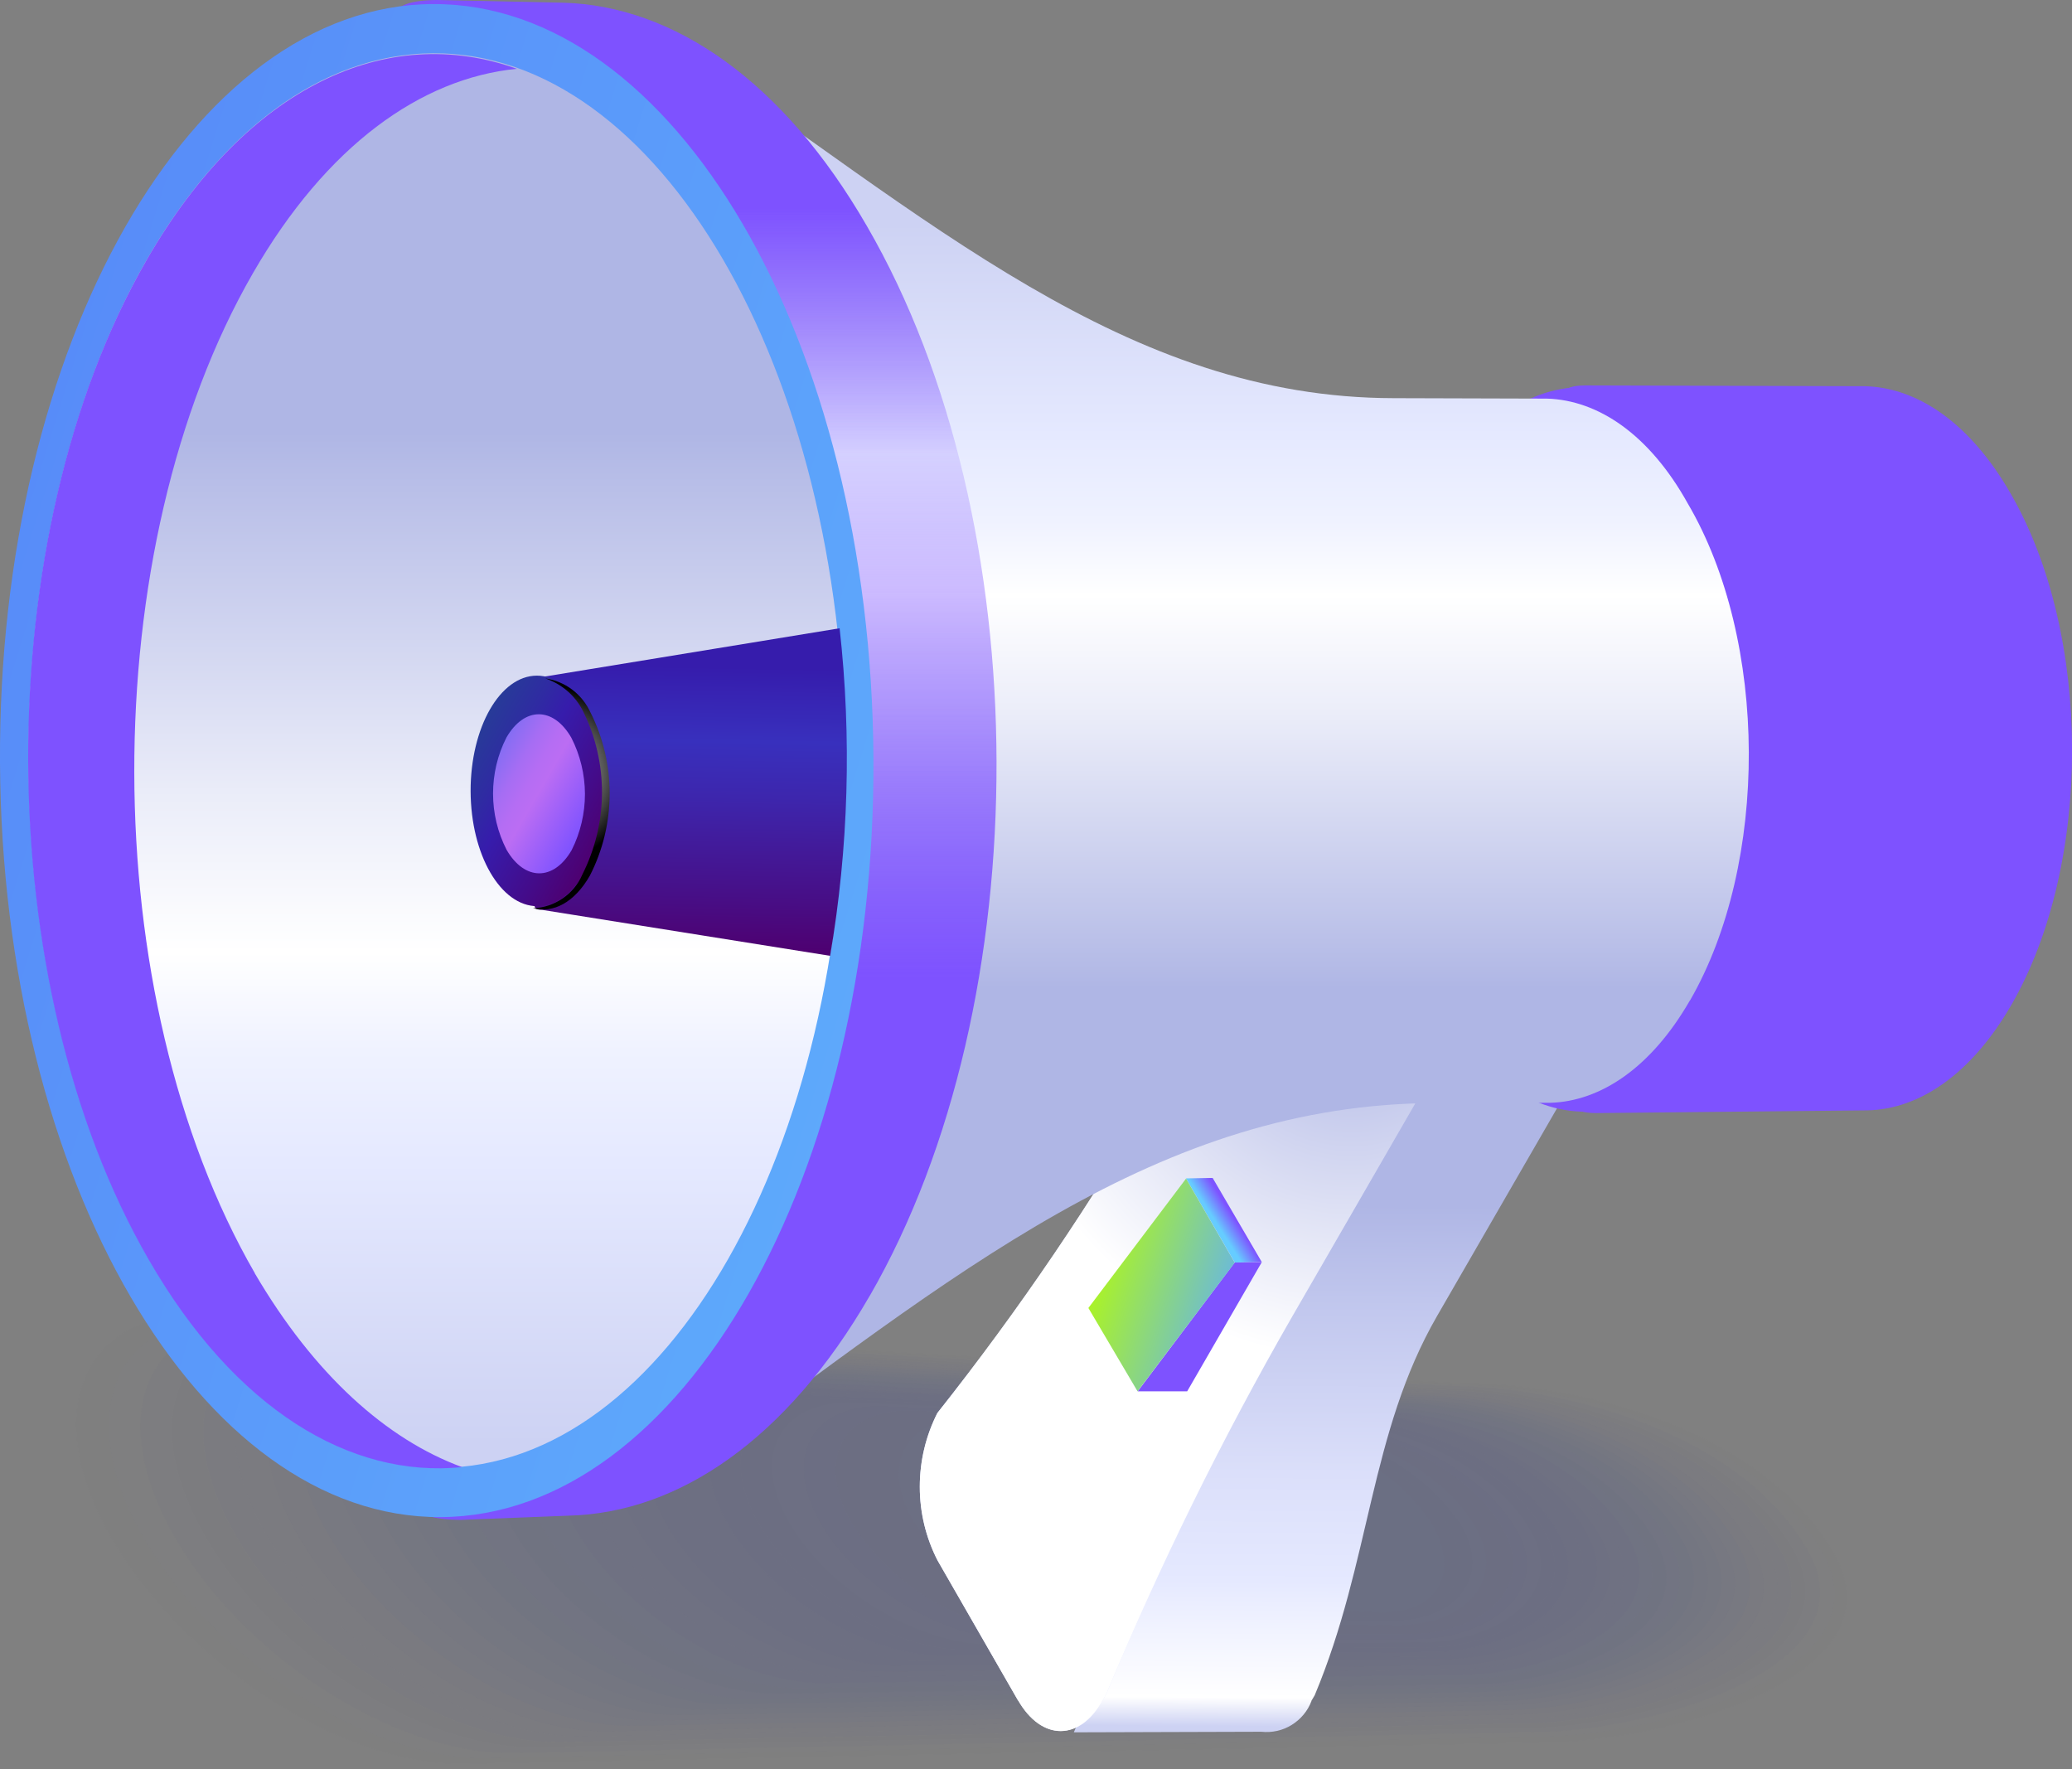
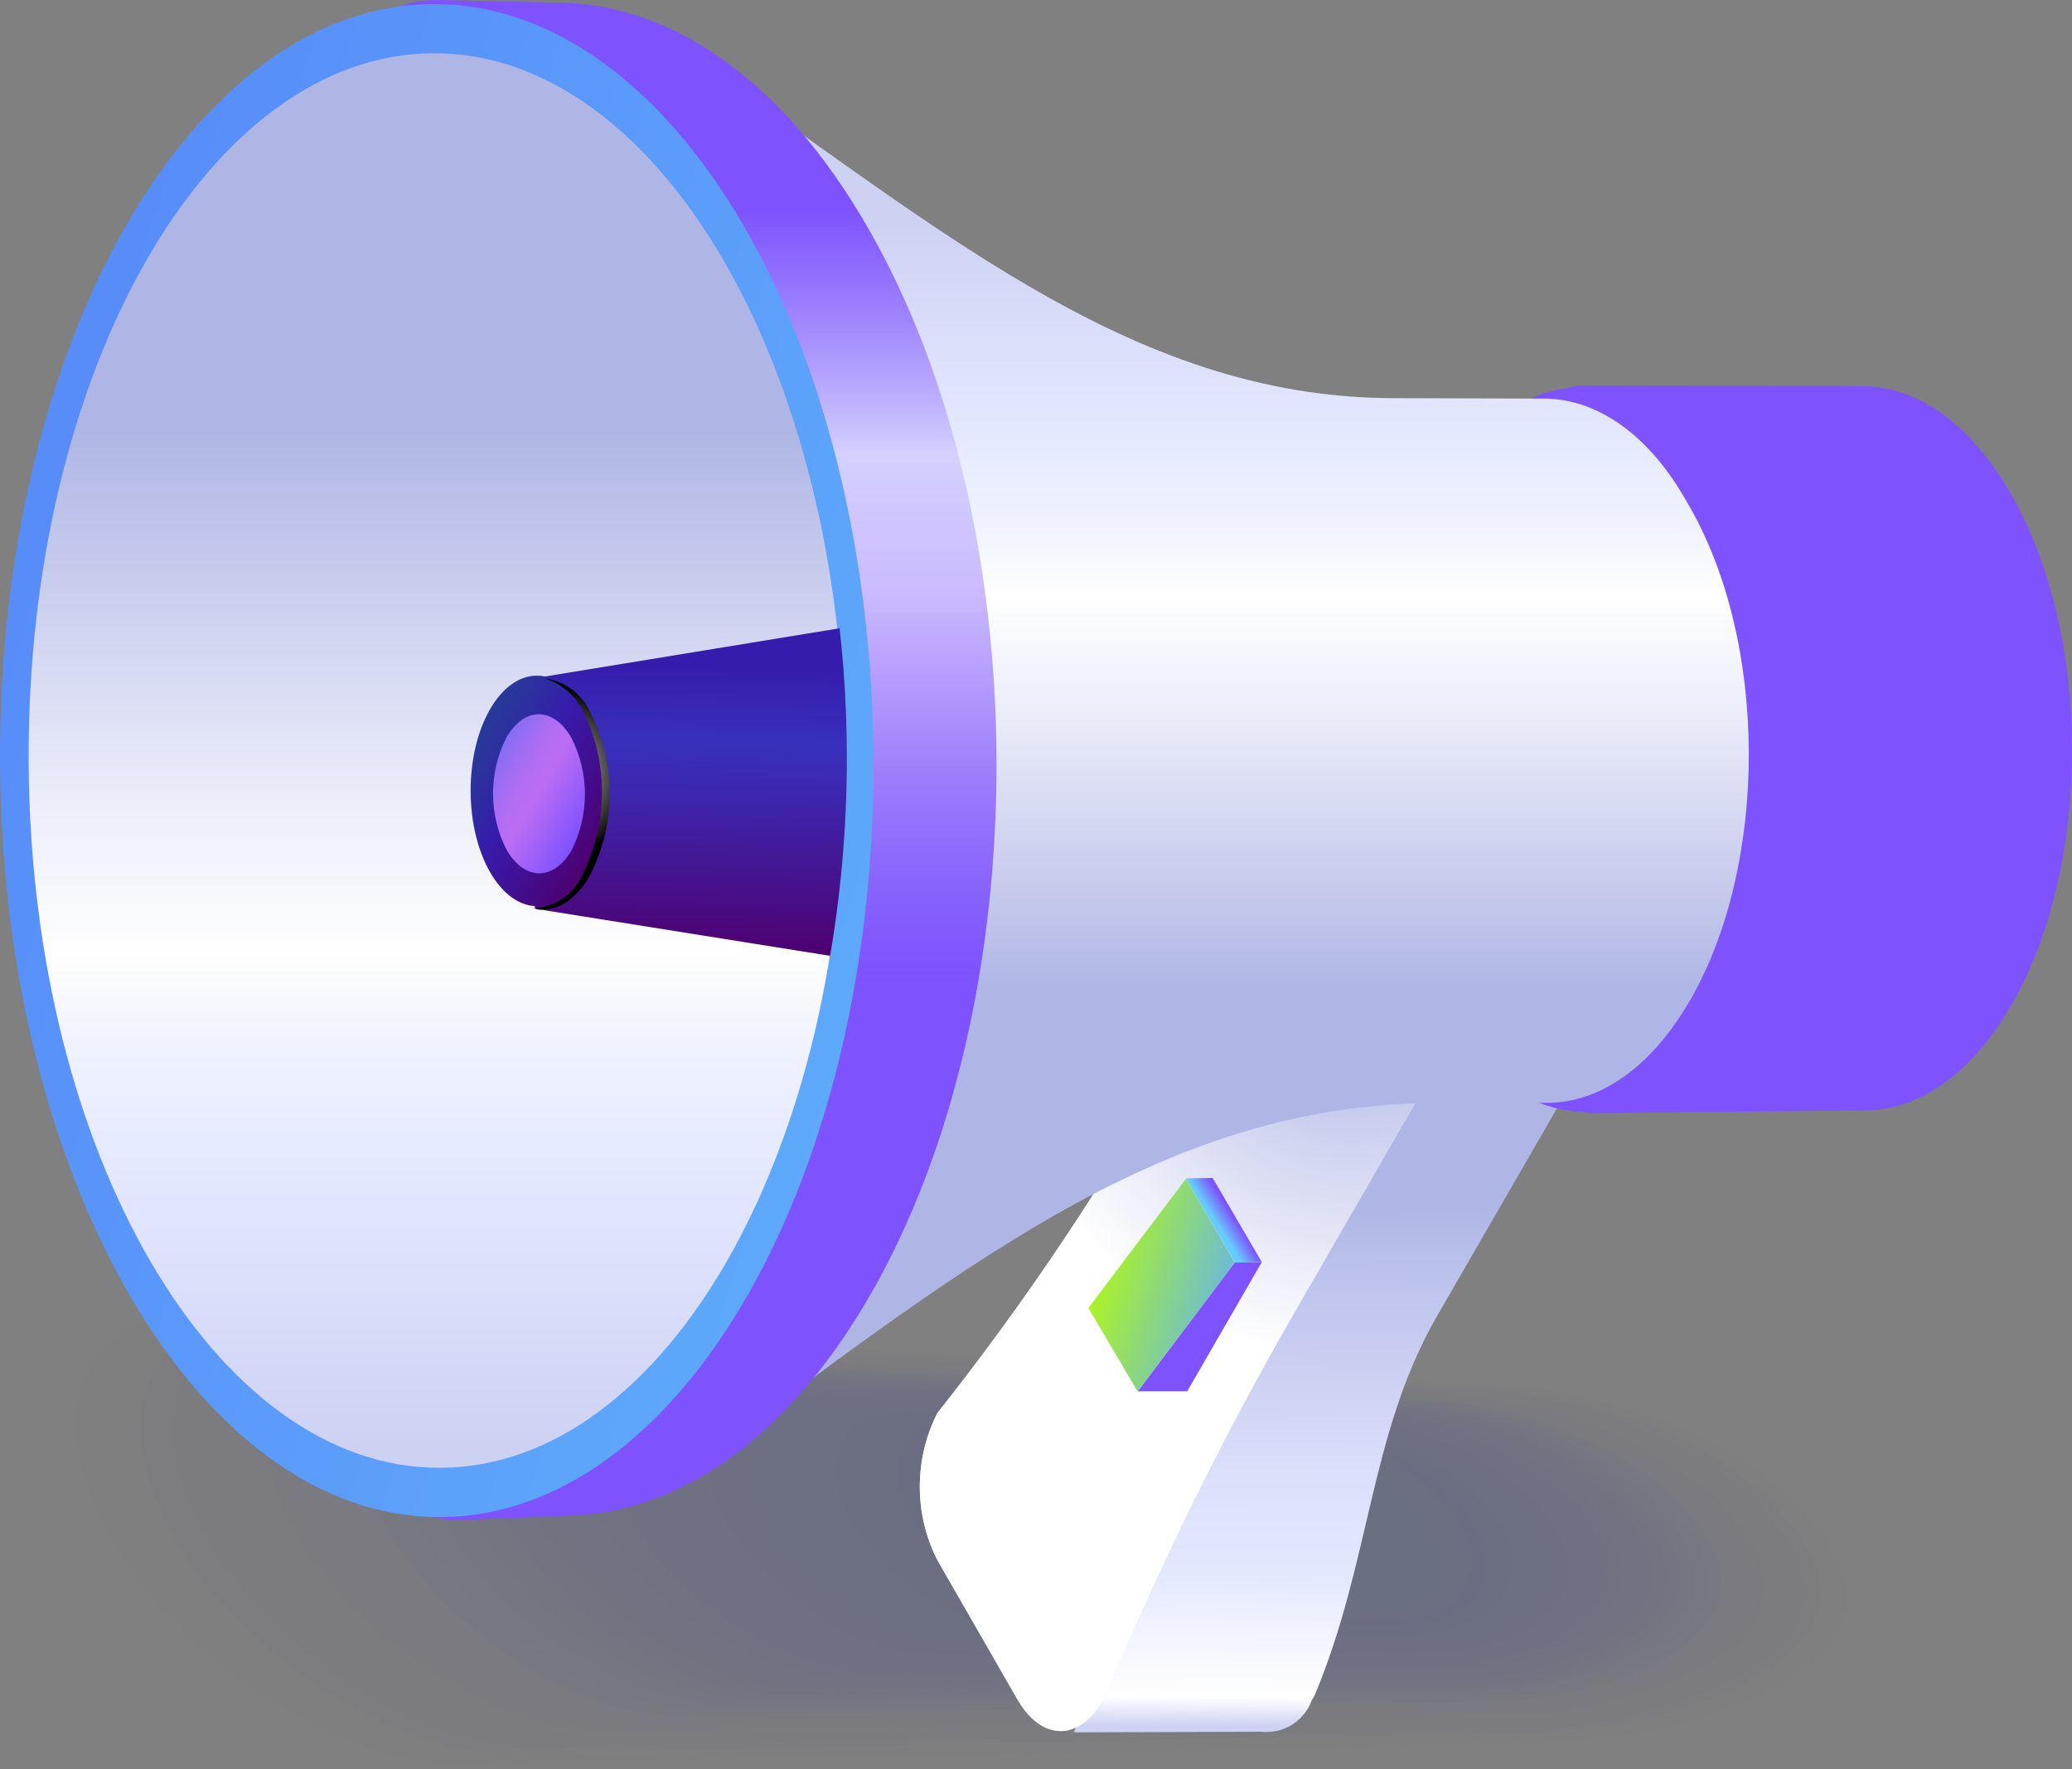
<svg xmlns="http://www.w3.org/2000/svg" id="_Слой_1" data-name="Слой 1" viewBox="0 0 183.73 156.83">
  <rect x="0" y="0" width="183.73" height="156.83" fill="#808080" stroke="none" />
  <defs>
    <style>
      .cls-1 {
        opacity: .12;
      }

      .cls-1, .cls-2, .cls-3, .cls-4, .cls-5, .cls-6, .cls-7, .cls-8, .cls-9, .cls-10, .cls-11, .cls-12, .cls-13, .cls-14, .cls-15, .cls-16, .cls-17, .cls-18, .cls-19, .cls-20, .cls-21, .cls-22, .cls-23, .cls-24, .cls-25, .cls-26, .cls-27, .cls-28, .cls-29, .cls-30 {
        fill: #585d85;
        isolation: isolate;
      }

      .cls-2 {
        opacity: .11;
      }

      .cls-31 {
        fill: url(#_Безымянный_градиент_7);
      }

      .cls-3 {
        opacity: .14;
      }

      .cls-4 {
        opacity: .19;
      }

      .cls-5 {
        opacity: 0;
      }

      .cls-32 {
        fill: url(#_Безымянный_градиент_9);
      }

      .cls-33 {
        fill: url(#_Безымянный_градиент_22);
      }

      .cls-6 {
        opacity: .23;
      }

      .cls-7 {
        opacity: .3;
      }

      .cls-34 {
        opacity: .5;
      }

      .cls-35 {
        fill: url(#_Безымянный_градиент);
      }

      .cls-36 {
        fill: url(#_Безымянный_градиент_19);
      }

      .cls-8 {
        opacity: .13;
      }

      .cls-37 {
        fill: url(#_Безымянный_градиент_6);
      }

      .cls-38 {
        fill: url(#_Безымянный_градиент_13);
      }

      .cls-9 {
        opacity: .1;
      }

      .cls-10 {
        opacity: .28;
      }

      .cls-39 {
        fill: url(#_Безымянный_градиент_8);
      }

      .cls-11 {
        opacity: .07;
      }

      .cls-12 {
        opacity: .24;
      }

      .cls-13 {
        opacity: .09;
      }

      .cls-40 {
        fill: url(#_Безымянный_градиент_20);
      }

      .cls-14 {
        opacity: .21;
      }

      .cls-15 {
        opacity: .04;
      }

      .cls-16 {
        opacity: .25;
      }

      .cls-17 {
        opacity: .27;
      }

      .cls-18 {
        opacity: .18;
      }

      .cls-41 {
        fill: url(#_Безымянный_градиент_2);
      }

      .cls-19 {
        opacity: .16;
      }

      .cls-20 {
        opacity: .05;
      }

      .cls-21 {
        opacity: .08;
      }

      .cls-22 {
        opacity: .22;
      }

      .cls-42 {
        fill: url(#_Безымянный_градиент_15);
      }

      .cls-23 {
        opacity: .15;
      }

      .cls-24 {
        opacity: .26;
      }

      .cls-43 {
        fill: url(#_Безымянный_градиент_14);
      }

      .cls-25 {
        opacity: .02;
      }

      .cls-44 {
        fill: url(#_Безымянный_градиент_4);
      }

      .cls-45 {
        fill: url(#_Безымянный_градиент_21);
      }

      .cls-26 {
        opacity: .2;
      }

      .cls-46 {
        fill: url(#_Безымянный_градиент_5);
      }

      .cls-27 {
        opacity: .29;
      }

      .cls-28 {
        opacity: .03;
      }

      .cls-47 {
        fill: url(#_Безымянный_градиент_11);
      }

      .cls-29 {
        opacity: .17;
      }

      .cls-48 {
        fill: url(#_Безымянный_градиент_16);
      }

      .cls-30 {
        opacity: .06;
      }
    </style>
    <linearGradient id="_Безымянный_градиент" data-name="Безымянный градиент" x1="118.8" y1="14.64" x2="119.21" y2="78.9" gradientTransform="translate(0 167.75) scale(1 -1)" gradientUnits="userSpaceOnUse">
      <stop offset="0" stop-color="#cdd2f3" />
      <stop offset=".04" stop-color="#fff" />
      <stop offset=".17" stop-color="#ebeeff" />
      <stop offset=".2" stop-color="#e5e9ff" />
      <stop offset=".35" stop-color="#dbdffa" />
      <stop offset=".59" stop-color="#c0c6ed" />
      <stop offset=".72" stop-color="#afb6e5" />
      <stop offset=".91" stop-color="#afb6e5" />
      <stop offset="1" stop-color="#afb6e5" />
    </linearGradient>
    <linearGradient id="_Безымянный_градиент_2" data-name="Безымянный градиент 2" x1="106.67" y1="21.23" x2="105" y2="85.02" gradientTransform="translate(0 167.75) scale(1 -1)" gradientUnits="userSpaceOnUse">
      <stop offset="0" stop-color="#e5e9ff" />
      <stop offset=".23" stop-color="#dbdffa" />
      <stop offset=".62" stop-color="#c0c6ed" />
      <stop offset=".82" stop-color="#afb6e5" />
    </linearGradient>
    <radialGradient id="_Безымянный_градиент_7" data-name="Безымянный градиент 7" cx="-853.91" cy="625.67" fx="-853.91" fy="625.67" r="1" gradientTransform="translate(13645.33 30799.6) rotate(30) scale(31.7 -31.7)" gradientUnits="userSpaceOnUse">
      <stop offset="0" stop-color="#afb6e5" />
      <stop offset="1" stop-color="#fff" />
    </radialGradient>
    <linearGradient id="_Безымянный_градиент_8" data-name="Безымянный градиент 8" x1="158.15" y1="133.71" x2="158.15" y2="69.12" gradientTransform="translate(0 167.75) scale(1 -1)" gradientUnits="userSpaceOnUse">
      <stop offset=".03" stop-color="#7e52ff" />
      <stop offset=".14" stop-color="#7e52ff" />
      <stop offset=".3" stop-color="#7e52ff" />
      <stop offset=".64" stop-color="#7e52ff" />
      <stop offset=".88" stop-color="#7e52ff" />
      <stop offset=".97" stop-color="#7e52ff" />
    </linearGradient>
    <linearGradient id="_Безымянный_градиент_9" data-name="Безымянный градиент 9" x1="78.77" y1="120.6" x2="204.94" y2="81.15" gradientTransform="translate(0 167.75) scale(1 -1)" gradientUnits="userSpaceOnUse">
      <stop offset=".04" stop-color="#7e52ff" />
      <stop offset=".27" stop-color="#7e52ff" />
      <stop offset=".71" stop-color="#7e52ff" />
      <stop offset="1" stop-color="#7e52ff" />
    </linearGradient>
    <linearGradient id="_Безымянный_градиент_11" data-name="Безымянный градиент 11" x1="104" y1="147.96" x2="104" y2="53.69" gradientTransform="translate(0 167.75) scale(1 -1)" gradientUnits="userSpaceOnUse">
      <stop offset="0" stop-color="#cdd2f3" />
      <stop offset=".2" stop-color="#e5e9ff" />
      <stop offset=".28" stop-color="#eff2ff" />
      <stop offset=".35" stop-color="#fff" />
      <stop offset=".46" stop-color="#ebedf9" />
      <stop offset=".68" stop-color="#b9bfe8" />
      <stop offset=".72" stop-color="#afb6e5" />
      <stop offset=".91" stop-color="#afb6e5" />
      <stop offset="1" stop-color="#afb6e5" />
    </linearGradient>
    <linearGradient id="_Безымянный_градиент_13" data-name="Безымянный градиент 13" x1="55.27" y1="168.4" x2="55.27" y2="31.95" gradientTransform="translate(0 167.75) scale(1 -1)" gradientUnits="userSpaceOnUse">
      <stop offset=".03" stop-color="#7e52ff" />
      <stop offset=".14" stop-color="#7e52ff" />
      <stop offset=".3" stop-color="#7e52ff" stop-opacity=".18" />
      <stop offset=".64" stop-color="#7e52ff" />
      <stop offset=".88" stop-color="#7e52ff" />
      <stop offset=".97" stop-color="#7e52ff" />
    </linearGradient>
    <linearGradient id="_Безымянный_градиент_14" data-name="Безымянный градиент 14" x1="-90.16" y1="140.63" x2="173.35" y2="58.22" gradientTransform="translate(0 167.75) scale(1 -1)" gradientUnits="userSpaceOnUse">
      <stop offset=".04" stop-color="#7e52ff" />
      <stop offset=".27" stop-color="#5686f8" />
      <stop offset=".71" stop-color="#5faffc" />
      <stop offset="1" stop-color="#7e52ff" />
    </linearGradient>
    <linearGradient id="_Безымянный_градиент_15" data-name="Безымянный градиент 15" x1="38.73" y1="39.74" x2="38.73" y2="164.29" gradientTransform="translate(0 167.75) scale(1 -1)" gradientUnits="userSpaceOnUse">
      <stop offset="0" stop-color="#cdd2f3" />
      <stop offset=".2" stop-color="#e5e9ff" />
      <stop offset=".28" stop-color="#eff2ff" />
      <stop offset=".35" stop-color="#fff" />
      <stop offset=".46" stop-color="#ebedf9" />
      <stop offset=".68" stop-color="#b9bfe8" />
      <stop offset=".72" stop-color="#afb6e5" />
      <stop offset=".91" stop-color="#afb6e5" />
      <stop offset="1" stop-color="#afb6e5" />
    </linearGradient>
    <linearGradient id="_Безымянный_градиент_16" data-name="Безымянный градиент 16" x1="24.16" y1="38.1" x2="24.17" y2="162.02" gradientTransform="translate(0 167.75) scale(1 -1)" gradientUnits="userSpaceOnUse">
      <stop offset=".03" stop-color="#7e52ff" />
      <stop offset=".14" stop-color="#7e52ff" />
      <stop offset=".3" stop-color="#7e52ff" />
      <stop offset=".64" stop-color="#7e52ff" />
      <stop offset=".88" stop-color="#7e52ff" />
      <stop offset=".97" stop-color="#7e52ff" />
    </linearGradient>
    <linearGradient id="_Безымянный_градиент_19" data-name="Безымянный градиент 19" x1="60.42" y1="112.13" x2="59.91" y2="83.44" gradientTransform="translate(0 167.75) scale(1 -1)" gradientUnits="userSpaceOnUse">
      <stop offset=".12" stop-color="#361cac" />
      <stop offset=".35" stop-color="#3830bd" />
      <stop offset=".52" stop-color="#3d26ad" />
      <stop offset=".85" stop-color="#480d84" />
      <stop offset="1" stop-color="#4e0070" />
    </linearGradient>
    <linearGradient id="_Безымянный_градиент_20" data-name="Безымянный градиент 20" x1="41.37" y1="101.26" x2="53.9" y2="93.99" gradientTransform="translate(0 167.75) scale(1 -1)" gradientUnits="userSpaceOnUse">
      <stop offset="0" stop-color="#273b98" />
      <stop offset=".23" stop-color="#2f2ba2" />
      <stop offset=".4" stop-color="#361cac" />
      <stop offset=".77" stop-color="#440b89" />
      <stop offset="1" stop-color="#4e0070" />
    </linearGradient>
    <linearGradient id="_Безымянный_градиент_21" data-name="Безымянный градиент 21" x1="43.46" y1="99.87" x2="52.13" y2="94.87" gradientTransform="translate(0 167.75) scale(1 -1)" gradientUnits="userSpaceOnUse">
      <stop offset="0" stop-color="#836df3" />
      <stop offset=".05" stop-color="#8c6df3" />
      <stop offset=".22" stop-color="#a66df3" />
      <stop offset=".37" stop-color="#b56df3" />
      <stop offset=".49" stop-color="#bb6df3" />
      <stop offset="1" stop-color="#7e52ff" />
    </linearGradient>
    <radialGradient id="_Безымянный_градиент_22" data-name="Безымянный градиент 22" cx="-766.34" cy="631.09" fx="-766.34" fy="631.09" r="1" gradientTransform="translate(2788.09 7385.43) rotate(30) scale(7.87 -7.87)" gradientUnits="userSpaceOnUse">
      <stop offset="0" stop-color="#fff" />
      <stop offset="1" stop-color="#000" />
    </radialGradient>
    <linearGradient id="_Безымянный_градиент_6" data-name="Безымянный градиент 6" x1="112.58" y1="62.13" x2="107.94" y2="59.19" gradientTransform="translate(0 167.75) scale(1 -1)" gradientUnits="userSpaceOnUse">
      <stop offset=".04" stop-color="#7e52ff" />
      <stop offset=".27" stop-color="#5686f8" />
      <stop offset=".71" stop-color="#7e52ff" />
      <stop offset="1" stop-color="#6cf" />
    </linearGradient>
    <linearGradient id="_Безымянный_градиент_4" data-name="Безымянный градиент 4" x1="104.13" y1="50.66" x2="119.24" y2="47.08" gradientTransform="translate(0 167.75) scale(1 -1)" gradientUnits="userSpaceOnUse">
      <stop offset=".04" stop-color="#7e52ff" />
      <stop offset=".27" stop-color="#7e52ff" />
      <stop offset=".71" stop-color="#7e52ff" />
      <stop offset="1" stop-color="#7e52ff" />
    </linearGradient>
    <linearGradient id="_Безымянный_градиент_5" data-name="Безымянный градиент 5" x1="85.91" y1="59.19" x2="120.87" y2="48.25" gradientTransform="translate(0 167.75) scale(1 -1)" gradientUnits="userSpaceOnUse">
      <stop offset=".04" stop-color="#b8ff00" />
      <stop offset=".27" stop-color="#b8ff00" />
      <stop offset=".71" stop-color="#5faffc" />
      <stop offset="1" stop-color="#6cf" />
    </linearGradient>
  </defs>
  <g class="cls-34">
    <path class="cls-5" d="m38.71,156.83c-10.83-.03-24.96-9.14-31.45-20.4-6.49-11.25-2.96-20.38,7.87-20.35l114.73,6.34c10.83.03,27.59,4.05,34.08,15.3,6.49,11.25-15.78,17.06-26.63,17.06l-98.6,2.04Z" />
    <path class="cls-25" d="m40.84,156.37c-10.69.05-24.51-8.96-30.9-19.91-6.39-10.95-2.86-19.98,7.78-19.98l111.55,6.14c10.67-.06,27.02,4.03,33.36,15.11,6.34,11.08-15.25,16.75-25.91,16.75l-95.88,1.89Z" />
    <path class="cls-28" d="m42.97,155.88c-10.39.04-23.99-8.75-30.21-19.52-6.23-10.77-2.78-19.57,7.68-19.56l108.35,5.97c10.39-.04,26.49,4.01,32.74,14.75,6.24,10.74-14.68,16.41-25.18,16.45l-93.38,1.9Z" />
    <path class="cls-15" d="m45.11,155.41c-10.27,0-23.58-8.59-29.64-19.18-6.06-10.59-2.7-19.15,7.56-19.13l105.19,5.77c10.27,0,25.95,3.99,32.05,14.54,6.1,10.55-14.18,16.15-24.44,16.15l-90.72,1.86Z" />
    <path class="cls-20" d="m47.24,154.92c-10.07.02-23.12-8.39-29.06-18.71-5.95-10.32-2.63-18.73,7.45-18.72l102.04,5.57c10.06,0,25.38,3.97,31.34,14.3,5.96,10.33-13.62,15.84-23.67,15.85l-88.1,1.71Z" />
    <path class="cls-30" d="m49.38,154.45c-9.89,0-22.65-8.22-28.48-18.31-5.83-10.09-2.52-18.3,7.35-18.3l98.88,5.38c9.87.01,24.84,3.97,30.65,14.05,5.82,10.08-13.11,15.52-22.95,15.54l-85.45,1.65Z" />
    <path class="cls-11" d="m51.51,153.96c-9.69,0-22.19-8.02-27.88-17.88-5.69-9.86-2.44-17.88,7.23-17.87l95.72,5.17c9.68,0,24.29,3.94,29.99,13.81,5.69,9.86-12.54,15.22-22.22,15.21l-82.83,1.56Z" />
    <path class="cls-21" d="m53.64,153.49c-9.5,0-21.73-7.84-27.26-17.46-5.52-9.62-2.36-17.46,7.13-17.45l92.54,4.97c9.48,0,23.73,3.91,29.28,13.55,5.55,9.64-11.99,14.92-21.49,14.91l-80.21,1.48Z" />
-     <path class="cls-13" d="m55.77,153c-9.29,0-21.27-7.63-26.69-17.03-5.42-9.39-2.27-17.05,7.02-17.04l89.39,4.78c9.29,0,23.19,3.91,28.62,13.31,5.42,9.4-11.46,14.6-20.75,14.59l-77.59,1.39Z" />
-     <path class="cls-9" d="m57.91,152.53c-9.1,0-20.8-7.47-26.1-16.62-5.29-9.15-2.18-16.63,6.9-16.63l86.18,4.56c9.09,0,22.65,3.89,27.92,13.05,5.27,9.16-10.91,14.3-20.01,14.29l-74.89,1.36Z" />
    <path class="cls-2" d="m60.04,152.04c-8.9,0-20.34-7.26-25.5-16.19-5.15-8.93-2.11-16.21,6.78-16.2l83.07,4.41c8.9,0,22.1,3.86,27.24,12.81,5.15,8.94-10.38,13.98-19.28,13.96l-72.32,1.22Z" />
    <path class="cls-1" d="m62.18,151.57c-8.71,0-19.89-7.08-24.9-15.79-5.01-8.7-2.07-15.71,6.69-15.78l79.9,4.19c8.72,0,21.54,3.85,26.57,12.54,5.02,8.69-9.85,13.68-18.54,13.69l-69.71,1.15Z" />
-     <path class="cls-8" d="m64.31,151.08c-8.51,0-19.41-6.9-24.31-15.37-4.9-8.47-1.96-15.36,6.56-15.35l76.76,3.99c8.51,0,20.98,3.82,25.88,12.29,4.9,8.47-9.28,13.31-17.82,13.36l-67.07,1.08Z" />
+     <path class="cls-8" d="m64.31,151.08c-8.51,0-19.41-6.9-24.31-15.37-4.9-8.47-1.96-15.36,6.56-15.35l76.76,3.99c8.51,0,20.98,3.82,25.88,12.29,4.9,8.47-9.28,13.31-17.82,13.36l-67.07,1.08" />
    <path class="cls-3" d="m66.43,150.63c-8.3,0-18.91-6.77-23.7-14.95-4.8-8.18-1.87-14.94,6.45-14.94l73.59,3.81c8.31-.02,20.45,3.8,25.2,12.04,4.74,8.24-8.76,13.05-17.02,12.99l-64.52,1.06Z" />
    <path class="cls-23" d="m68.57,150.12c-8.11,0-18.49-6.53-23.1-14.52-4.61-7.99-1.78-14.51,6.31-14.52l70.49,3.72c8.13,0,19.89,3.81,24.52,11.81,4.63,8-8.23,12.74-16.34,12.74l-61.88.78Z" />
    <path class="cls-23" d="m70.71,149.65c-7.92,0-18.07-6.28-22.51-14.11-4.44-7.83-1.71-14.1,6.23-14.1l67.28,3.4c7.92,0,19.33,3.77,23.82,11.55,4.49,7.78-7.68,12.43-15.6,12.44l-59.21.82Z" />
    <path class="cls-19" d="m72.92,149.21c-7.72,0-17.55-6.13-21.91-13.67-4.36-7.54-1.62-13.69,6.13-13.7l64.11,3.2c7.73,0,18.8,3.76,23.16,11.3s-7.14,12.12-14.88,12.15l-56.6.71Z" />
    <path class="cls-29" d="m74.97,148.69c-7.54-.02-17.1-5.95-21.37-13.29-4.27-7.34-1.49-13.3,6.02-13.26l60.95,3c7.55,0,18.24,3.75,22.46,11.06,4.22,7.31-6.59,11.81-14.12,11.82l-53.94.67Z" />
    <path class="cls-18" d="m77.1,148.2c-7.3-.07-16.63-5.76-20.73-12.84-4.11-7.08-1.44-12.84,5.9-12.85l57.8,2.82c7.3.07,17.68,3.72,21.78,10.81,4.1,7.09-6.06,11.5-13.4,11.51l-51.34.56Z" />
-     <path class="cls-4" d="m79.28,147.67c-7.16.01-16.17-5.58-20.14-12.43-3.97-6.85-1.36-12.42,5.78-12.42l54.68,2.53c7.16-.01,17.16,3.69,21.09,10.56s-5.51,11.19-12.68,11.18l-48.75.58Z" />
    <path class="cls-26" d="m81.37,147.24c-6.95,0-15.71-5.38-19.53-12.01-3.83-6.63-1.35-12.04,5.69-12l51.47,2.42c6.95-.01,16.55,3.66,20.42,10.29,3.87,6.63-4.98,10.89-11.94,10.9l-46.1.39Z" />
    <path class="cls-14" d="m83.51,146.78c-6.76,0-15.25-5.2-18.94-11.6-3.69-6.4-1.2-11.58,5.56-11.58l48.31,2.22c6.76,0,16.05,3.67,19.73,10.04,3.68,6.38-4.43,10.59-11.18,10.6l-43.49.32Z" />
    <path class="cls-22" d="m85.64,146.28c-6.56,0-14.78-5.01-18.34-11.17-3.56-6.16-1.11-11.15,5.45-11.16l45.15,2.03c6.57,0,15.51,3.64,19.06,9.8,3.56,6.16-3.83,10.23-10.46,10.28l-40.86.22Z" />
    <path class="cls-6" d="m87.78,145.8c-6.37.01-14.33-4.81-17.76-10.73-3.43-5.92-1.03-10.76,5.34-10.75l42.01,1.79c6.37,0,14.93,3.64,18.35,9.56,3.43,5.92-3.35,9.97-9.72,9.97l-38.22.17Z" />
    <path class="cls-12" d="m89.9,145.32c-6.21-.02-13.91-4.65-17.15-10.32-3.24-5.67-.94-10.33,5.24-10.33l38.8,1.66c6.2.03,14.4,3.62,17.68,9.32,3.29,5.69-2.82,9.66-8.98,9.66h-35.59Z" />
    <path class="cls-16" d="m92.03,144.83c-3.34-.23-6.58-1.25-9.46-2.97-2.88-1.72-5.31-4.09-7.1-6.92-3.09-5.43-.85-9.91,5.12-9.9l35.67,1.41c5.99.01,13.85,3.6,17,9.07,3.15,5.47-2.27,9.35-8.24,9.35l-32.99-.02Z" />
    <path class="cls-24" d="m94.19,144.37c-3.22-.22-6.34-1.19-9.12-2.84-2.77-1.65-5.12-3.93-6.85-6.65-3.03-5.24-.75-9.48,5.03-9.54l32.49,1.21c5.79,0,13.31,3.54,16.31,8.82,3.01,5.28-1.73,9.04-7.52,9.04l-30.35-.04Z" />
    <path class="cls-17" d="m96.32,143.88c-3.09-.2-6.09-1.12-8.76-2.7-2.67-1.57-4.93-3.75-6.6-6.36-2.89-5.01-.69-9.07,4.89-9.08l29.35,1.04c5.59.01,12.75,3.57,15.63,8.57,2.88,5-1.18,8.73-6.76,8.73l-27.74-.19Z" />
    <path class="cls-10" d="m98.45,143.42c-2.97-.19-5.86-1.07-8.43-2.57-2.57-1.5-4.75-3.59-6.36-6.09-2.75-4.76-.59-8.64,4.8-8.64l26.19.83c2.97.11,5.87.92,8.47,2.37,2.6,1.44,4.82,3.48,6.49,5.94,2.74,4.77-.71,8.41-6.05,8.43l-25.11-.27Z" />
    <path class="cls-27" d="m100.58,142.92c-2.85-.15-5.61-.98-8.08-2.4-2.47-1.42-4.56-3.41-6.12-5.8-2.61-4.54-.52-8.22,4.73-8.2l23.02.64c2.84.12,5.62.92,8.1,2.32,2.48,1.4,4.59,3.36,6.17,5.73,2.62,4.54-.11,8.13-5.29,8.12l-22.53-.42Z" />
    <path class="cls-7" d="m102.68,142.52c-2.72-.15-5.37-.94-7.73-2.3-2.36-1.36-4.36-3.26-5.85-5.54-2.48-4.29-.43-7.8,4.49-7.78l19.87.44c2.72.15,5.37.94,7.73,2.3,2.36,1.36,4.37,3.26,5.85,5.54,2.47,4.31.42,7.82-4.49,7.78l-19.87-.44Z" />
  </g>
  <path class="cls-35" d="m116.28,150.8l.3-.51c4.98-11.89,4.86-23.25,10.85-33.62l15.38-26.63-11.92-20.42-12.8.16s-9.57,46.87-16.56,55.59c-1.02,2.03-1.55,4.27-1.55,6.54,0,2.27.54,4.51,1.57,6.54l.1.18-6.43,14.95,16.62-.05c.94.1,1.88-.1,2.69-.6s1.43-1.24,1.76-2.12Z" />
  <path class="cls-41" d="m90.28,150.77l-7.14-12.42c-1.04-2.02-1.58-4.26-1.58-6.54,0-2.27.53-4.51,1.56-6.54,7.25-9.15,13.81-18.82,19.62-28.95l15.37-26.62,11.81,20.46-15.38,26.63c-6.19,10.78-11.69,21.95-16.46,33.43l-.3.51c-2.03,3.66-5.42,3.63-7.5.02Z" />
  <path class="cls-31" d="m90.28,150.77l-7.14-12.42c-1.04-2.02-1.58-4.26-1.58-6.54,0-2.27.53-4.51,1.56-6.54,7.25-9.15,13.81-18.82,19.62-28.95l15.37-26.62,11.81,20.46-15.38,26.63c-6.19,10.78-11.69,21.95-16.46,33.43l-.3.51c-2.03,3.66-5.42,3.63-7.5.02Z" />
  <path class="cls-39" d="m178.34,89.11c-3.53,6.11-8.13,9.23-12.75,9.33l-24.09.24c-4.71-.07.17-3.28-3.44-9.53-7.3-12.51-7.3-32.9-.08-45.41,3.59-6.22-2.12-9.52,2.58-9.57l24.85.07c4.67.14,9.31,3.3,12.87,9.5,7.25,12.52,7.28,32.87.07,45.36Z" />
  <path class="cls-32" d="m140.64,98.56c10.24-.06,18.46-14.48,18.36-32.22-.1-17.74-8.47-32.07-18.71-32.02-10.24.06-18.46,14.48-18.36,32.22.1,17.74,8.47,32.07,18.71,32.02Z" />
  <path class="cls-47" d="m149.84,88.71c-3.42,5.93-7.9,8.94-12.4,9.06l-10.09.02c-24.65.06-42.54,15.1-66.39,32.58l-.06.11c-9.29-.14-11.11-127-1.86-127.08,23.56,16.13,40.83,31.87,64.55,31.9l13.58.04c4.53.13,9.08,3.17,12.48,9.28,7.17,12.19,7.22,31.94.2,44.09Z" />
  <path class="cls-38" d="m77.12,114.88c-7.36,12.76-16.98,19.24-26.66,19.49l-9.68.38c-9.85-.15.36-6.84-7.18-19.89-15.15-26.27-15.24-68.74-.16-94.86C40.89,7.1,29.01.11,38.76,0l11.19.24c9.75.28,19.46,6.88,26.92,19.8,15.24,26.26,15.33,68.73.25,94.85Z" />
  <path class="cls-43" d="m39.09,134.5c21.39-.12,38.56-30.24,38.36-67.28C77.25,30.17,59.75.24,38.37.36,16.98.47-.2,30.59,0,67.64c.2,37.04,17.7,66.98,39.09,66.86Z" />
  <path class="cls-42" d="m39.07,130.13c19.99-.11,36.04-28.27,35.85-62.9-.19-34.63-16.54-62.62-36.53-62.51-19.99.11-36.04,28.27-35.85,62.9.19,34.63,16.54,62.62,36.53,62.51Z" />
-   <path class="cls-48" d="m22.6,112.88c-14.19-24.56-14.27-64.24-.16-88.68,6.49-11.25,14.86-17.26,23.39-18.1-11.52-4.12-23.92,1.52-32.81,16.92-14.09,24.41-14.03,64.1.17,88.66,7.64,13.25,17.84,19.39,27.79,18.39-6.71-2.46-13.12-8.2-18.39-17.19Z" />
  <path class="cls-36" d="m74.45,55.7l-26.64,4.36c-1.5,0,.31,1.07-.83,3.05-1.13,2.25-1.72,4.74-1.72,7.26,0,2.52.6,5.01,1.73,7.26,1.17,2-.4,3.03,1.11,3.04l25.51,4.07c1.64-9.6,1.92-19.37.84-29.05Z" />
  <path class="cls-40" d="m47.67,80.34c3.26,0,5.88-4.59,5.86-10.24-.02-5.65-2.67-10.21-5.93-10.2-3.26.01-5.88,4.59-5.87,10.24.02,5.65,2.67,10.21,5.93,10.2Z" />
  <path class="cls-45" d="m50.69,75.37c-1.59,2.75-4.17,2.74-5.77-.03-.79-1.54-1.2-3.25-1.2-4.98,0-1.73.4-3.44,1.19-4.98,1.59-2.75,4.16-2.74,5.75.02.79,1.54,1.2,3.25,1.21,4.98,0,1.73-.4,3.44-1.18,4.99Z" />
  <path class="cls-33" d="m52.36,63.17c-.36-.8-.92-1.5-1.62-2.03-.7-.53-1.53-.87-2.4-1,.72.24,1.39.62,1.97,1.12.58.5,1.05,1.11,1.39,1.79,1.12,2.25,1.69,4.74,1.68,7.25-.01,2.51-.61,4.99-1.74,7.23-.37.86-.98,1.6-1.76,2.13-.78.53-1.68.83-2.62.86,1.81.46,3.67-.5,5.04-2.88,1.15-2.24,1.75-4.72,1.76-7.23.01-2.52-.57-5-1.7-7.25Z" />
  <path class="cls-37" d="m105.17,104.48l4.32,7.45,2.39-.05-4.35-7.45-2.37.04Z" />
  <path class="cls-44" d="m109.48,111.93l-8.6,11.42h4.39s6.62-11.46,6.62-11.46l-2.41.04Z" />
  <path class="cls-46" d="m109.49,111.94l-8.62,11.41-4.36-7.39,8.66-11.47,4.32,7.45Z" />
</svg>